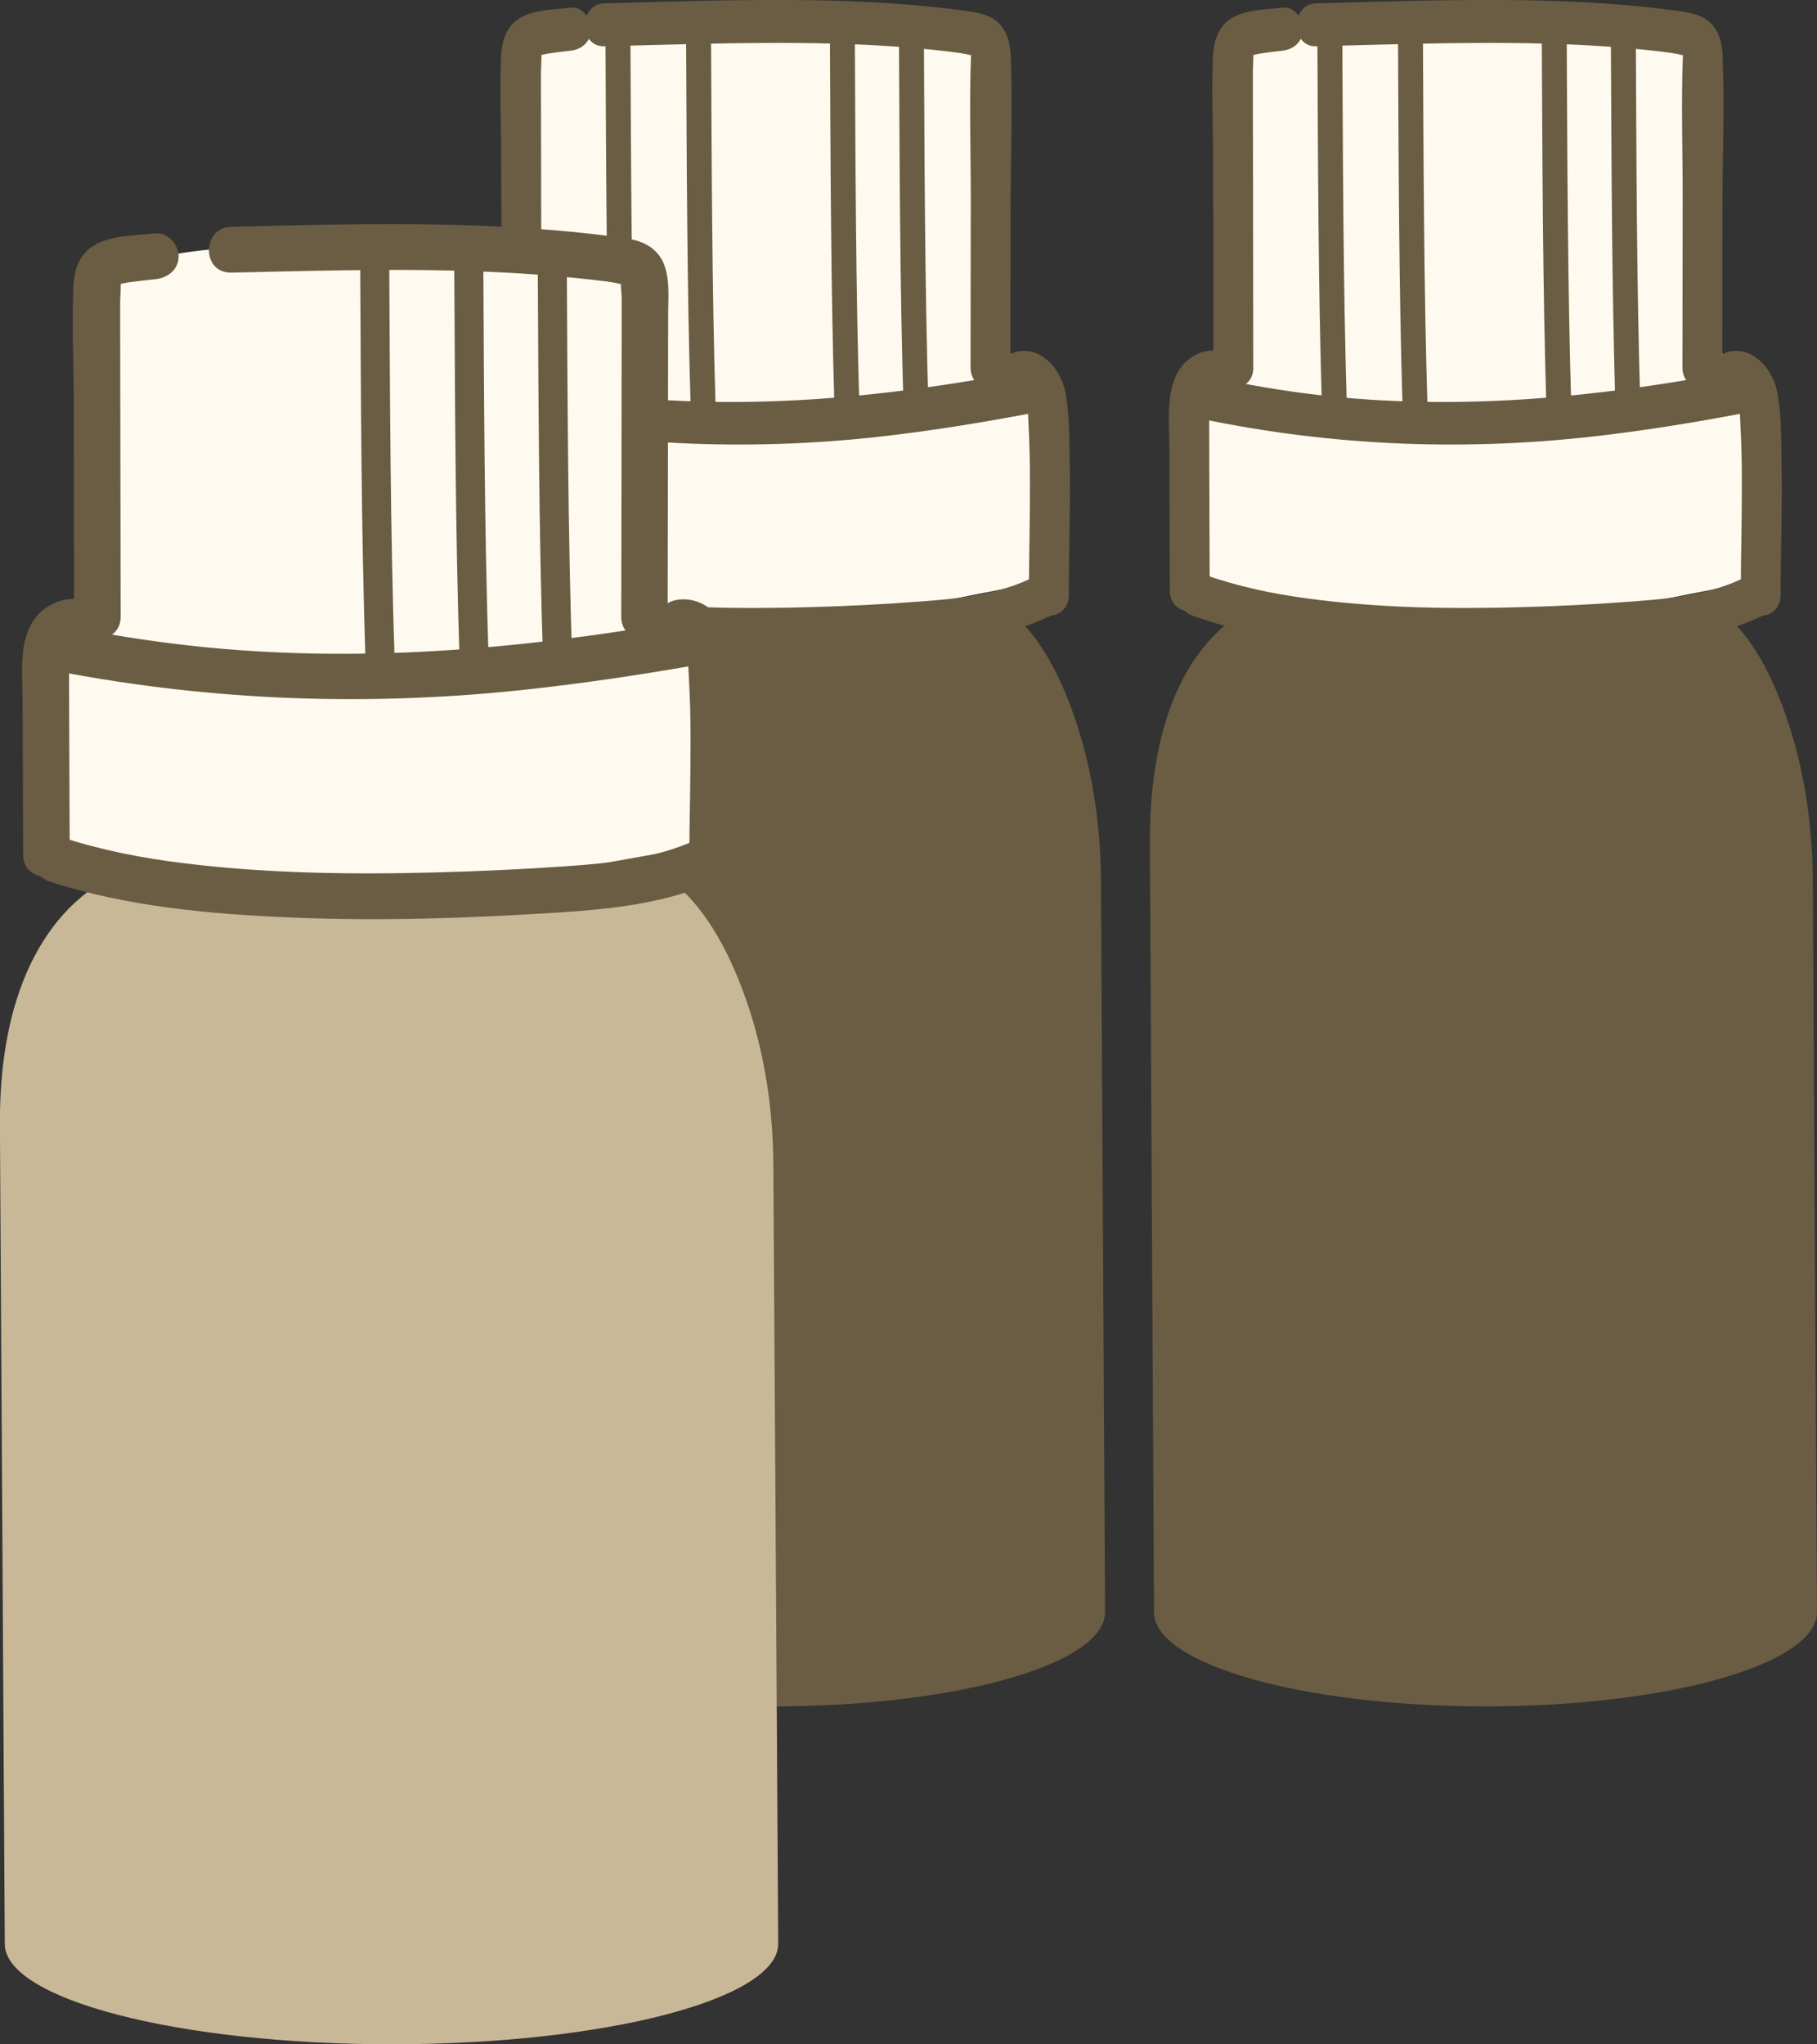
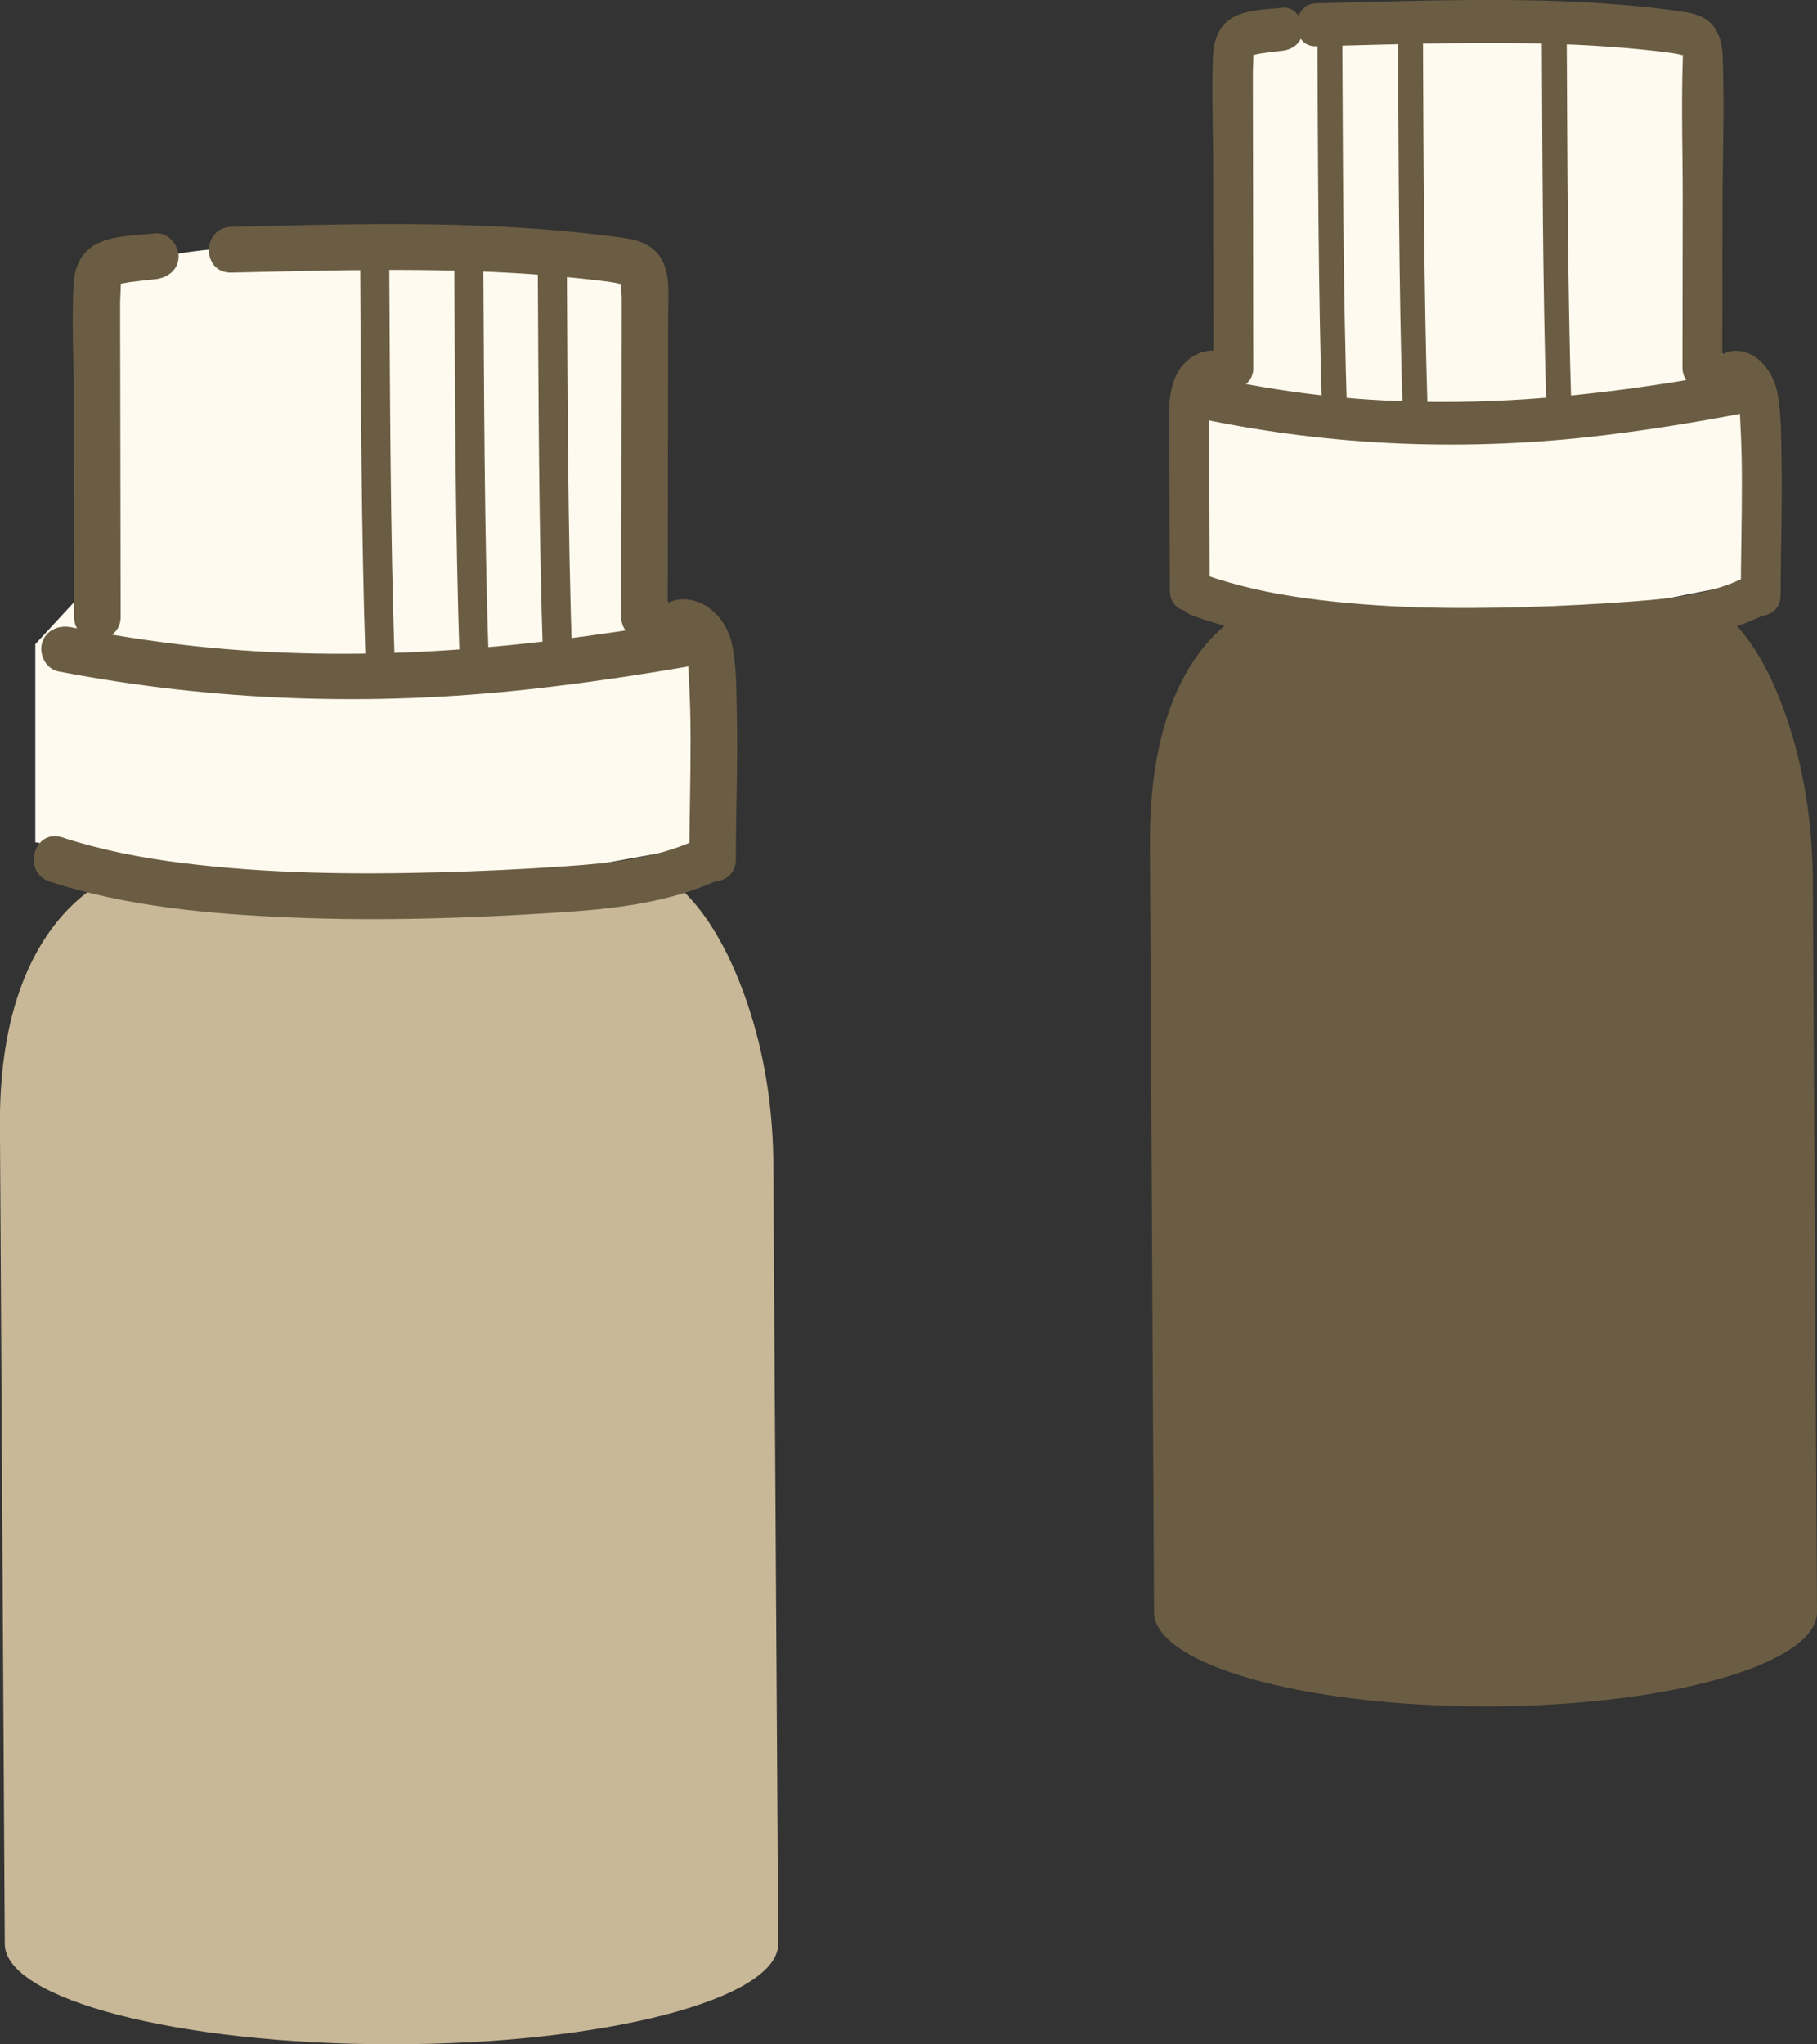
<svg xmlns="http://www.w3.org/2000/svg" width="40" viewBox="0 0 40 45" fill="none">
  <rect x="0" y="0" width="40" height="45" fill="#333333" stroke="none" />
  <g clip-path="url(#clip0_162_2440)">
    <path d="M27.142 1.311L27.151 7.263L25.982 8.648V12.739L32.523 13.995L38.787 12.763L38.739 9.103L37.832 7.653L37.762 0.794C37.762 0.794 27.962 -0.388 27.142 1.311Z" fill="#FFFAEF" />
    <path d="M39.908 19.466C39.908 18.295 39.753 17.125 39.402 16.015C39.07 14.966 38.54 13.857 37.715 13.337C37.715 13.337 30.64 14.17 27.698 13.337C27.698 13.337 25.314 14.005 25.314 18.51L25.405 35.485C25.405 36.632 28.671 37.56 32.703 37.56C36.734 37.56 40 36.63 40 35.485L39.908 19.464V19.466Z" fill="#6B5D43" />
    <path d="M37.914 8.086C37.916 6.941 37.918 5.798 37.919 4.653C37.919 3.518 37.967 2.371 37.923 1.238C37.912 0.97 37.852 0.7 37.661 0.512C37.456 0.311 37.193 0.278 36.929 0.24C36.445 0.171 35.956 0.122 35.468 0.087C34.437 0.01 33.405 -0.006 32.373 2.57868e-05C31.241 0.008 30.108 0.043 28.973 0.073C28.41 0.087 28.406 1.033 28.973 1.019C30.884 0.972 32.796 0.897 34.706 0.985C35.169 1.007 35.632 1.039 36.095 1.084C36.324 1.106 36.553 1.133 36.781 1.163C36.856 1.173 36.935 1.194 37.012 1.2C36.838 1.188 37.081 1.216 37.081 1.218C37.036 1.139 37.023 1.117 37.039 1.153C37.052 1.179 37.056 1.206 37.047 1.238C37.008 2.296 37.045 3.364 37.043 4.423C37.041 5.644 37.039 6.864 37.038 8.086C37.038 8.695 37.914 8.695 37.916 8.086H37.914Z" fill="#6B5D43" />
    <path d="M27.59 8.086C27.588 6.742 27.586 5.398 27.585 4.054C27.585 3.388 27.583 2.724 27.581 2.058C27.581 1.896 27.581 1.734 27.581 1.573C27.581 1.539 27.601 1.159 27.588 1.153C27.592 1.153 27.537 1.198 27.553 1.216C27.555 1.218 27.727 1.181 27.738 1.179C27.907 1.153 28.075 1.133 28.245 1.114C28.481 1.086 28.684 0.916 28.684 0.641C28.684 0.406 28.483 0.14 28.245 0.168C27.896 0.209 27.479 0.205 27.158 0.374C26.838 0.544 26.719 0.873 26.703 1.238C26.67 1.989 26.703 2.751 26.706 3.502C26.708 5.03 26.71 6.559 26.714 8.086C26.714 8.695 27.594 8.695 27.592 8.086H27.59Z" fill="#6B5D43" />
    <path d="M26.922 7.743C26.503 7.631 26.07 7.864 25.883 8.281C25.678 8.741 25.74 9.294 25.742 9.789C25.746 10.859 25.749 11.929 25.753 13C25.755 13.609 26.633 13.609 26.631 13C26.628 12.154 26.626 11.307 26.622 10.461C26.622 10.045 26.619 9.631 26.619 9.216C26.619 9.168 26.624 8.64 26.69 8.658C27.239 8.806 27.473 7.893 26.924 7.745L26.922 7.743Z" fill="#6B5D43" />
    <path d="M26.254 13.553C27.715 14.072 29.285 14.226 30.812 14.294C32.499 14.371 34.19 14.31 35.876 14.19C36.913 14.115 37.945 13.991 38.897 13.506C39.111 13.398 39.166 13.065 39.054 12.86C38.926 12.623 38.668 12.58 38.454 12.69C37.687 13.079 36.825 13.173 35.991 13.236C35.157 13.299 34.39 13.339 33.588 13.362C31.982 13.41 30.362 13.388 28.765 13.171C27.994 13.067 27.228 12.903 26.49 12.641C25.952 12.45 25.722 13.364 26.256 13.553H26.254Z" fill="#6B5D43" />
    <path d="M38.141 8.672C38.218 8.672 38.225 8.666 38.167 8.652C38.196 8.66 38.216 8.678 38.231 8.709C38.247 8.751 38.258 8.794 38.269 8.837C38.309 9.009 38.306 9.192 38.315 9.367C38.337 9.775 38.346 10.185 38.346 10.595C38.348 11.429 38.324 12.262 38.322 13.096C38.322 13.705 39.2 13.705 39.2 13.096C39.2 12.095 39.239 11.094 39.219 10.093C39.21 9.61 39.217 9.097 39.122 8.622C39.027 8.147 38.637 7.674 38.139 7.726C37.903 7.749 37.7 7.927 37.7 8.199C37.7 8.435 37.901 8.695 38.139 8.672H38.141Z" fill="#6B5D43" />
    <path d="M26.413 9.212C29.365 9.832 32.342 9.941 35.328 9.578C36.333 9.456 37.332 9.294 38.328 9.105C38.562 9.062 38.694 8.752 38.635 8.524C38.567 8.258 38.329 8.149 38.095 8.193C35.083 8.762 32.029 9.05 28.979 8.689C28.196 8.597 27.42 8.461 26.648 8.299C26.415 8.25 26.174 8.37 26.108 8.63C26.049 8.863 26.181 9.162 26.415 9.212H26.413Z" fill="#6B5D43" />
-     <path d="M35.462 0.794C35.477 3.54 35.48 6.283 35.565 9.026C35.575 9.407 36.124 9.407 36.114 9.026C36.029 6.283 36.026 3.538 36.011 0.794C36.009 0.414 35.46 0.414 35.462 0.794Z" fill="#6B5D43" />
    <path d="M30.776 0.794C30.79 3.54 30.794 6.283 30.878 9.026C30.889 9.407 31.438 9.407 31.427 9.026C31.343 6.283 31.339 3.538 31.325 0.794C31.323 0.414 30.774 0.414 30.776 0.794Z" fill="#6B5D43" />
    <path d="M29.001 0.794C29.015 3.54 29.019 6.283 29.103 9.026C29.114 9.407 29.663 9.407 29.652 9.026C29.568 6.283 29.564 3.538 29.55 0.794C29.548 0.414 28.999 0.414 29.001 0.794Z" fill="#6B5D43" />
    <path d="M33.941 0.794C33.956 3.54 33.96 6.283 34.044 9.026C34.055 9.407 34.604 9.407 34.593 9.026C34.509 6.283 34.505 3.538 34.49 0.794C34.489 0.414 33.94 0.414 33.941 0.794Z" fill="#6B5D43" />
  </g>
  <g clip-path="url(#clip1_162_2440)">
    <path d="M11.47 1.311L11.479 7.263L10.31 8.648V12.739L16.851 13.995L23.115 12.763L23.067 9.103L22.16 7.653L22.09 0.794C22.09 0.794 12.29 -0.388 11.47 1.311Z" fill="#FFFAEF" />
    <path d="M24.237 19.466C24.237 18.295 24.081 17.125 23.73 16.015C23.398 14.966 22.868 13.857 22.043 13.337C22.043 13.337 14.968 14.17 12.026 13.337C12.026 13.337 9.642 14.005 9.642 18.51L9.733 35.485C9.733 36.632 12.999 37.56 17.031 37.56C21.062 37.56 24.328 36.63 24.328 35.485L24.237 19.464V19.466Z" fill="#6B5D43" />
    <path d="M22.242 8.086C22.244 6.941 22.246 5.798 22.248 4.653C22.248 3.518 22.295 2.371 22.251 1.238C22.24 0.97 22.18 0.7 21.99 0.512C21.785 0.311 21.521 0.278 21.258 0.24C20.773 0.171 20.284 0.122 19.796 0.087C18.765 0.01 17.733 -0.006 16.701 2.57868e-05C15.569 0.008 14.436 0.043 13.302 0.073C12.738 0.087 12.734 1.033 13.302 1.019C15.212 0.972 17.124 0.897 19.034 0.985C19.497 1.007 19.96 1.039 20.423 1.084C20.652 1.106 20.881 1.133 21.11 1.163C21.184 1.173 21.263 1.194 21.34 1.2C21.166 1.188 21.41 1.216 21.41 1.218C21.364 1.139 21.351 1.117 21.367 1.153C21.38 1.179 21.384 1.206 21.375 1.238C21.336 2.296 21.373 3.364 21.371 4.423C21.369 5.644 21.367 6.864 21.366 8.086C21.366 8.695 22.242 8.695 22.244 8.086H22.242Z" fill="#6B5D43" />
    <path d="M11.918 8.086C11.916 6.742 11.915 5.398 11.913 4.054C11.913 3.388 11.911 2.724 11.909 2.058C11.909 1.896 11.909 1.734 11.909 1.573C11.909 1.539 11.929 1.159 11.916 1.153C11.92 1.153 11.865 1.198 11.882 1.216C11.883 1.218 12.056 1.181 12.066 1.179C12.235 1.153 12.403 1.133 12.573 1.114C12.809 1.086 13.012 0.916 13.012 0.641C13.012 0.406 12.811 0.14 12.573 0.168C12.224 0.209 11.807 0.205 11.486 0.374C11.166 0.544 11.047 0.873 11.031 1.238C10.998 1.989 11.031 2.751 11.034 3.502C11.036 5.03 11.038 6.559 11.042 8.086C11.042 8.695 11.922 8.695 11.92 8.086H11.918Z" fill="#6B5D43" />
    <path d="M11.25 7.743C10.831 7.631 10.398 7.864 10.211 8.281C10.006 8.741 10.068 9.294 10.07 9.789C10.074 10.859 10.077 11.929 10.081 13C10.083 13.609 10.961 13.609 10.959 13C10.956 12.154 10.954 11.307 10.95 10.461C10.95 10.045 10.947 9.631 10.947 9.216C10.947 9.168 10.952 8.64 11.018 8.658C11.567 8.806 11.801 7.893 11.252 7.745L11.25 7.743Z" fill="#6B5D43" />
    <path d="M10.582 13.553C12.043 14.072 13.613 14.226 15.14 14.294C16.828 14.371 18.518 14.31 20.204 14.19C21.241 14.115 22.273 13.991 23.225 13.506C23.439 13.398 23.494 13.065 23.382 12.86C23.254 12.623 22.996 12.58 22.782 12.69C22.015 13.079 21.153 13.173 20.319 13.236C19.485 13.299 18.718 13.339 17.916 13.362C16.31 13.41 14.69 13.388 13.093 13.171C12.323 13.067 11.556 12.903 10.818 12.641C10.28 12.45 10.05 13.364 10.584 13.553H10.582Z" fill="#6B5D43" />
    <path d="M22.469 8.672C22.546 8.672 22.553 8.666 22.495 8.652C22.524 8.66 22.544 8.678 22.559 8.709C22.575 8.751 22.586 8.794 22.597 8.837C22.637 9.009 22.634 9.192 22.643 9.367C22.665 9.775 22.674 10.185 22.674 10.595C22.676 11.429 22.652 12.262 22.65 13.096C22.65 13.705 23.529 13.705 23.529 13.096C23.529 12.095 23.567 11.094 23.547 10.093C23.538 9.61 23.545 9.097 23.45 8.622C23.355 8.147 22.965 7.674 22.467 7.726C22.231 7.749 22.028 7.927 22.028 8.199C22.028 8.435 22.229 8.695 22.467 8.672H22.469Z" fill="#6B5D43" />
    <path d="M10.742 9.212C13.693 9.832 16.67 9.941 19.657 9.578C20.661 9.456 21.66 9.294 22.656 9.105C22.89 9.062 23.022 8.752 22.963 8.524C22.895 8.258 22.657 8.149 22.423 8.193C19.411 8.762 16.357 9.05 13.307 8.689C12.524 8.597 11.748 8.461 10.976 8.299C10.743 8.25 10.502 8.37 10.436 8.63C10.377 8.863 10.509 9.162 10.743 9.212H10.742Z" fill="#6B5D43" />
    <path d="M19.79 0.794C19.805 3.54 19.808 6.283 19.893 9.026C19.904 9.407 20.453 9.407 20.442 9.026C20.357 6.283 20.354 3.538 20.339 0.794C20.337 0.414 19.788 0.414 19.79 0.794Z" fill="#6B5D43" />
-     <path d="M15.104 0.794C15.118 3.54 15.122 6.283 15.206 9.026C15.217 9.407 15.766 9.407 15.755 9.026C15.671 6.283 15.668 3.538 15.653 0.794C15.651 0.414 15.102 0.414 15.104 0.794Z" fill="#6B5D43" />
    <path d="M13.329 0.794C13.344 3.54 13.347 6.283 13.431 9.026C13.442 9.407 13.991 9.407 13.98 9.026C13.896 6.283 13.893 3.538 13.878 0.794C13.876 0.414 13.327 0.414 13.329 0.794Z" fill="#6B5D43" />
    <path d="M18.27 0.794C18.284 3.54 18.288 6.283 18.372 9.026C18.383 9.407 18.932 9.407 18.921 9.026C18.837 6.283 18.833 3.538 18.819 0.794C18.817 0.414 18.268 0.414 18.27 0.794Z" fill="#6B5D43" />
  </g>
  <g clip-path="url(#clip2_162_2440)">
    <path d="M2.131 6.358L2.141 12.702L0.777 14.179V18.541L8.409 19.879L15.717 18.566L15.661 14.665L14.602 13.118L14.521 5.808C14.521 5.808 3.087 4.547 2.131 6.358Z" fill="#FFFAEF" />
    <path d="M17.025 25.71C17.025 24.463 16.844 23.215 16.434 22.032C16.047 20.914 15.428 19.732 14.466 19.177C14.466 19.177 6.212 20.066 2.78 19.177C2.78 19.177 -0.002 19.889 -0.002 24.692L0.105 42.786C0.105 44.008 3.915 44.998 8.618 44.998C13.321 44.998 17.132 44.006 17.132 42.786L17.025 25.708V25.71Z" fill="#C8B897" />
    <path d="M14.698 13.579C14.702 11.358 14.705 9.137 14.709 6.915C14.709 6.4 14.799 5.755 14.299 5.425C14.085 5.285 13.848 5.253 13.599 5.219C13.281 5.177 12.963 5.14 12.645 5.108C11.473 4.993 10.292 4.944 9.111 4.934C7.773 4.923 6.432 4.961 5.094 4.993C4.436 5.007 4.432 6.016 5.094 6.001C7.301 5.951 9.511 5.881 11.716 6.037C12.271 6.077 12.824 6.129 13.375 6.198C13.462 6.209 13.556 6.234 13.644 6.238C13.439 6.228 13.725 6.257 13.725 6.257L13.671 6.177L13.682 6.198C13.652 6.24 13.686 6.49 13.686 6.543C13.686 6.684 13.686 6.822 13.686 6.963C13.686 7.997 13.682 9.032 13.682 10.066C13.682 11.236 13.678 12.408 13.676 13.579C13.676 14.228 14.698 14.228 14.7 13.579H14.698Z" fill="#6B5D43" />
    <path d="M3.418 5.137C3.01 5.182 2.523 5.177 2.15 5.358C1.776 5.539 1.637 5.89 1.618 6.278C1.58 7.079 1.618 7.892 1.623 8.692C1.625 10.32 1.627 11.95 1.631 13.579C1.631 14.228 2.658 14.228 2.656 13.579C2.654 12.146 2.651 10.713 2.649 9.28C2.649 8.57 2.647 7.862 2.645 7.152C2.645 6.98 2.645 6.808 2.645 6.635C2.645 6.6 2.669 6.194 2.654 6.188C2.658 6.188 2.594 6.236 2.613 6.255C2.615 6.257 2.816 6.217 2.829 6.215C3.025 6.188 3.221 6.167 3.42 6.146C3.695 6.116 3.932 5.936 3.932 5.642C3.932 5.392 3.698 5.108 3.42 5.137H3.418Z" fill="#6B5D43" />
-     <path d="M1.874 13.213C1.386 13.093 0.88 13.341 0.662 13.787C0.423 14.276 0.495 14.866 0.497 15.394C0.502 16.534 0.506 17.675 0.51 18.816C0.512 19.465 1.537 19.465 1.535 18.816C1.531 17.915 1.529 17.011 1.524 16.11C1.524 15.667 1.52 15.226 1.52 14.782C1.52 14.732 1.526 14.169 1.603 14.188C2.244 14.345 2.517 13.373 1.877 13.215L1.874 13.213Z" fill="#6B5D43" />
    <path d="M1.095 19.406C2.799 19.958 4.63 20.122 6.413 20.196C8.381 20.278 10.354 20.212 12.32 20.084C13.53 20.005 14.735 19.872 15.845 19.355C16.094 19.24 16.159 18.885 16.028 18.667C15.879 18.415 15.578 18.368 15.328 18.486C14.434 18.9 13.428 19.001 12.454 19.068C11.481 19.135 10.587 19.177 9.652 19.202C7.777 19.253 5.888 19.23 4.024 18.998C3.125 18.887 2.231 18.713 1.371 18.433C0.743 18.23 0.474 19.204 1.097 19.406H1.095Z" fill="#6B5D43" />
    <path d="M14.963 14.204C15.053 14.204 15.061 14.198 14.993 14.184C15.027 14.192 15.05 14.211 15.068 14.244C15.087 14.289 15.1 14.335 15.112 14.381C15.159 14.564 15.155 14.759 15.166 14.946C15.191 15.381 15.202 15.818 15.202 16.255C15.204 17.143 15.177 18.032 15.174 18.921C15.174 19.57 16.199 19.57 16.199 18.921C16.199 17.854 16.244 16.786 16.22 15.719C16.21 15.204 16.218 14.658 16.107 14.152C15.996 13.646 15.541 13.142 14.961 13.196C14.685 13.221 14.448 13.41 14.448 13.7C14.448 13.952 14.683 14.23 14.961 14.204H14.963Z" fill="#6B5D43" />
    <path d="M1.281 14.778C4.724 15.44 8.198 15.555 11.682 15.168C12.854 15.038 14.019 14.866 15.181 14.664C15.454 14.618 15.608 14.288 15.539 14.045C15.46 13.761 15.183 13.646 14.91 13.692C11.396 14.299 7.833 14.606 4.274 14.221C3.36 14.123 2.455 13.978 1.554 13.805C1.283 13.753 1.001 13.881 0.924 14.158C0.856 14.406 1.01 14.725 1.283 14.778H1.281Z" fill="#6B5D43" />
    <path d="M11.838 5.805C11.855 8.732 11.859 11.656 11.957 14.581C11.97 14.986 12.61 14.986 12.598 14.581C12.499 11.656 12.495 8.73 12.478 5.805C12.476 5.4 11.835 5.4 11.838 5.805Z" fill="#6B5D43" />
    <path d="M10 5.805C10.017 8.732 10.021 11.656 10.119 14.581C10.132 14.986 10.772 14.986 10.759 14.581C10.661 11.656 10.657 8.73 10.64 5.805C10.638 5.4 9.997 5.4 10 5.805Z" fill="#6B5D43" />
    <path d="M7.929 5.805C7.946 8.732 7.95 11.656 8.048 14.581C8.061 14.986 8.702 14.986 8.689 14.581C8.591 11.656 8.586 8.73 8.569 5.805C8.567 5.4 7.927 5.4 7.929 5.805Z" fill="#6B5D43" />
  </g>
  <defs>
    <clipPath id="clip0_162_2440">
      <rect width="14.684" height="37.562" fill="white" transform="translate(25.316)" />
    </clipPath>
    <clipPath id="clip1_162_2440">
-       <rect width="14.684" height="37.562" fill="white" transform="translate(9.644)" />
-     </clipPath>
+       </clipPath>
    <clipPath id="clip2_162_2440">
      <rect width="17.132" height="40.066" fill="white" transform="translate(0 4.934)" />
    </clipPath>
  </defs>
</svg>